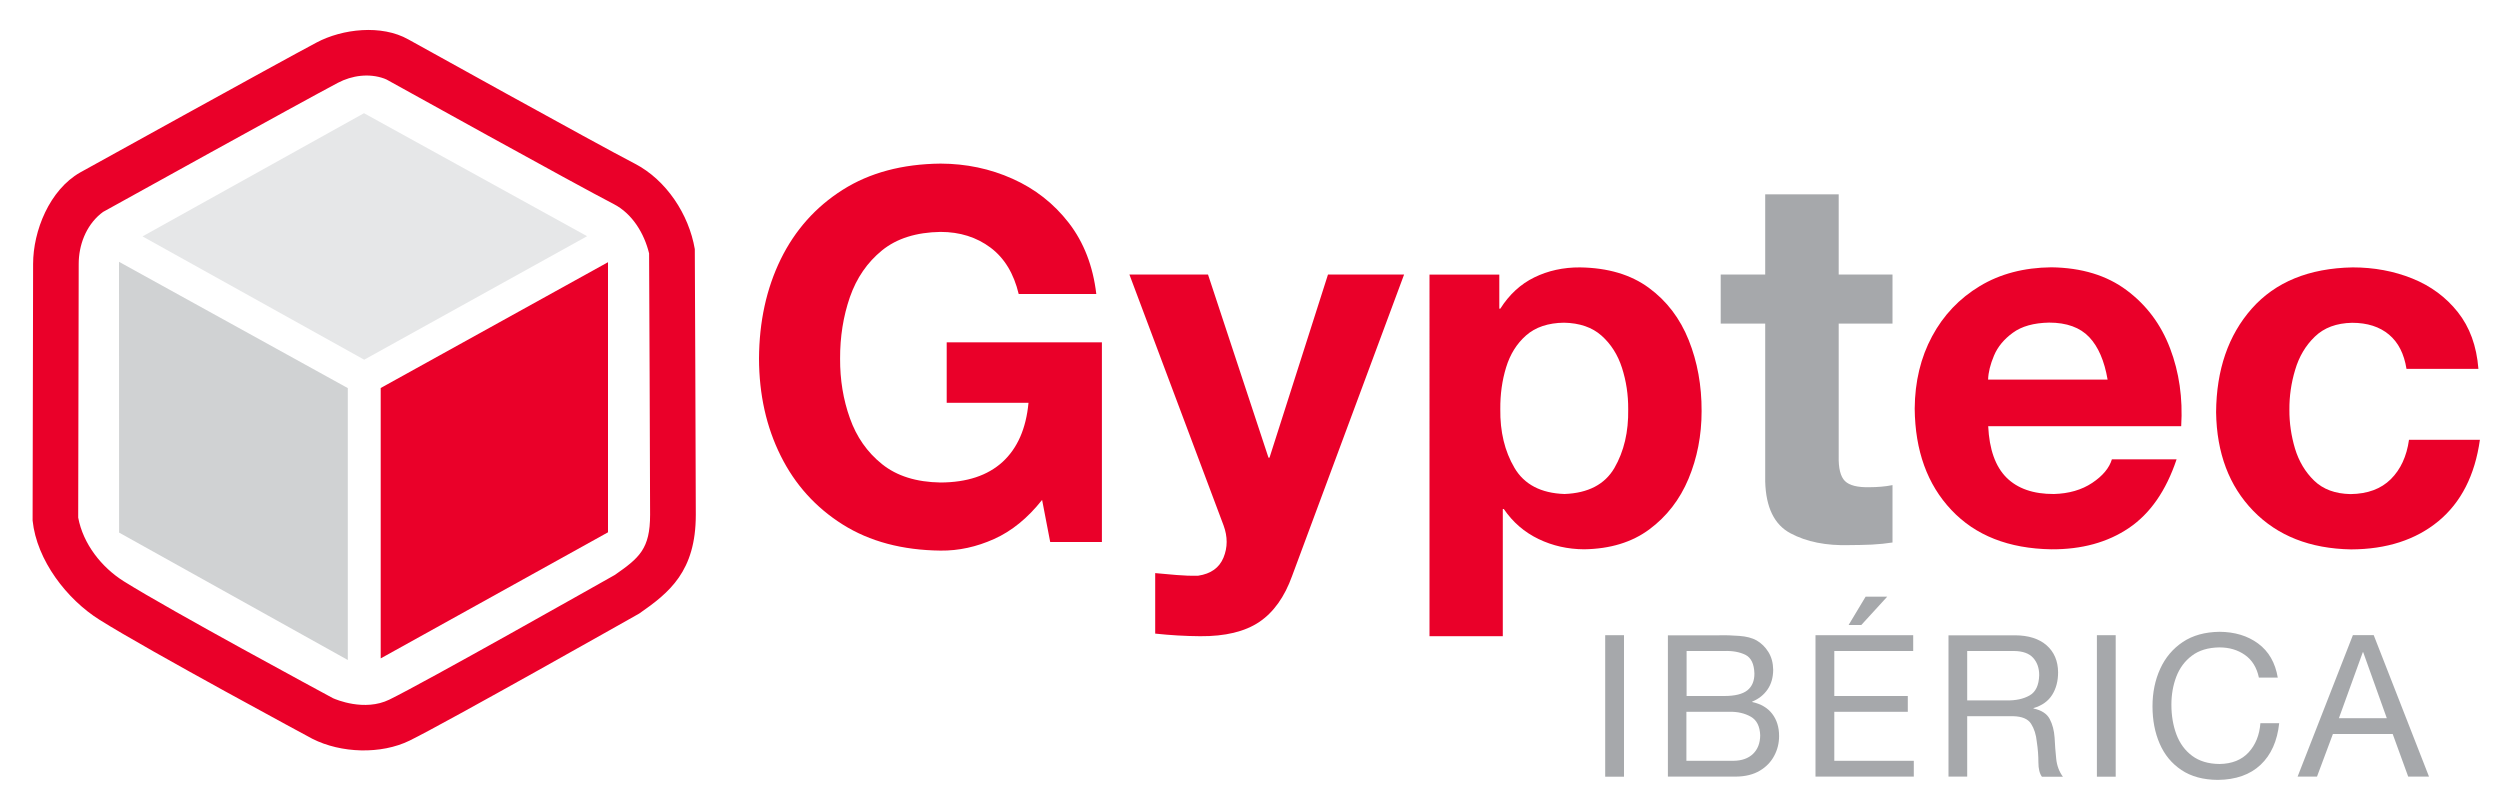
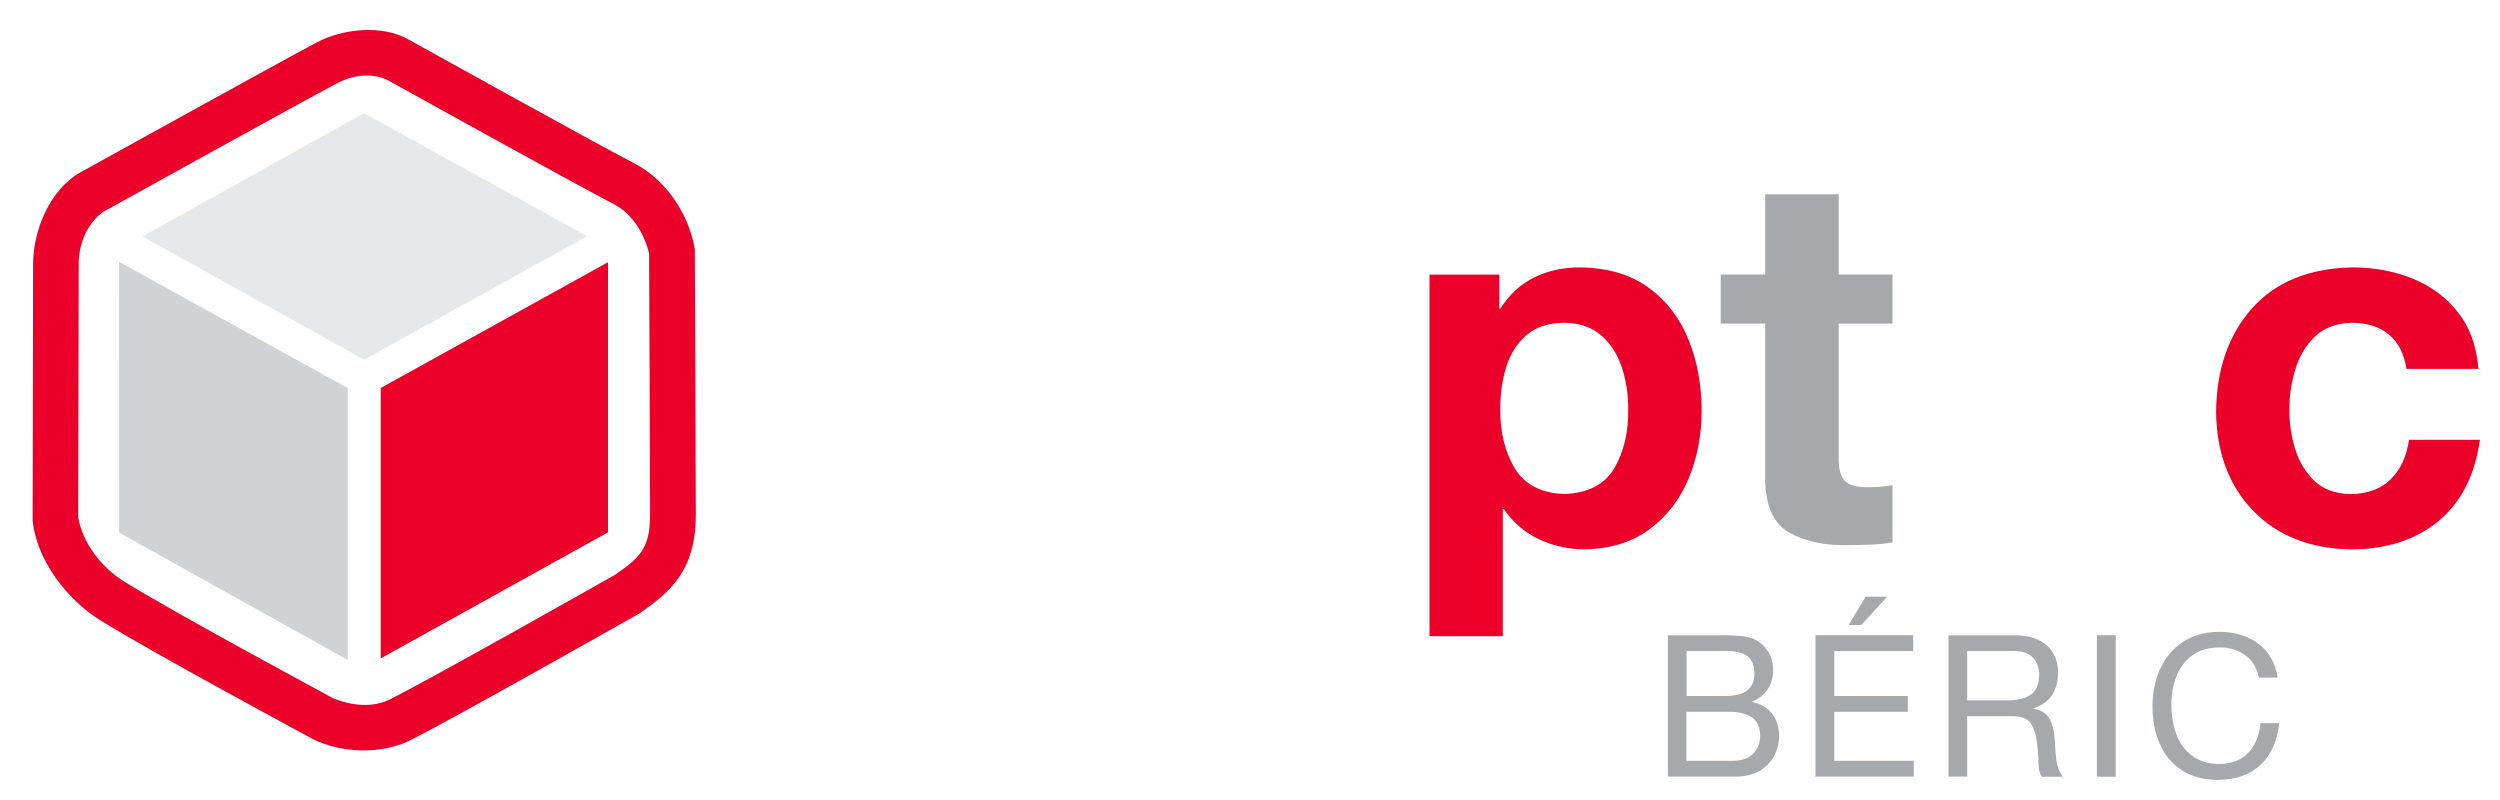
<svg xmlns="http://www.w3.org/2000/svg" version="1.1" id="Layer_1" x="0px" y="0px" viewBox="0 0 250 80" style="enable-background:new 0 0 250 80;" xml:space="preserve">
  <style type="text/css"> .st0{fill:#EA0029;} .st1{fill-rule:evenodd;clip-rule:evenodd;fill:#EA0029;} .st2{fill-rule:evenodd;clip-rule:evenodd;fill:#A6A8AB;} .st3{fill-rule:evenodd;clip-rule:evenodd;fill:#D0D2D3;} .st4{fill-rule:evenodd;clip-rule:evenodd;fill:#E6E7E8;} </style>
  <g>
    <path class="st0" d="M7.82,51.76c0.49,2.63,2.33,4.97,4.56,6.37c4.76,2.98,19.94,11.16,20.92,11.69c0.27,0.12,3.14,1.36,5.64,0.14 c3.53-1.72,21.11-11.66,22.55-12.47c2.45-1.71,3.52-2.6,3.52-6.02c0-4.19-0.09-23.74-0.1-26.13c-0.48-1.98-1.67-3.97-3.53-4.93 C57.54,18.43,39.43,8.38,38.65,7.95c0,0-0.09-0.04-0.24-0.1c-1.51-0.54-3.21-0.31-4.62,0.43c-3.71,1.96-22.26,12.23-23.48,12.91 c0,0-0.1,0.07-0.26,0.2c-1.46,1.22-2.18,3.12-2.18,5.01C7.87,31.18,7.83,49.75,7.82,51.76z M3.26,52.05c0,0,0.05-20.59,0.05-25.65 c0-3.33,1.65-7.41,4.7-9.15c0,0,19.8-10.96,23.65-13c2.58-1.37,6.49-1.82,9.17-0.31c0,0,18.75,10.41,22.66,12.43 c3.14,1.63,5.4,5.07,5.99,8.54c0,0,0.1,22.11,0.1,26.57c0,5.65-2.64,7.78-5.65,9.87c0,0-19.26,10.89-22.97,12.71 c-2.86,1.4-6.86,1.27-9.72-0.18c0,0-16.29-8.76-21.27-11.89C6.7,59.95,3.67,56.03,3.26,52.05z" />
-     <path class="st1" d="M105.02,54.2h5.17V34.23H94.67v6.05h8.18c-0.24,2.58-1.11,4.55-2.59,5.91c-1.49,1.36-3.56,2.05-6.21,2.06 c-2.42-0.04-4.37-0.65-5.85-1.84c-1.48-1.19-2.55-2.72-3.21-4.59c-0.67-1.87-0.99-3.85-0.98-5.95c-0.01-2.19,0.32-4.25,0.98-6.16 c0.67-1.92,1.74-3.47,3.21-4.67c1.48-1.2,3.43-1.81,5.85-1.85c1.94,0,3.61,0.53,5,1.57c1.39,1.04,2.33,2.59,2.82,4.64h7.76 c-0.33-2.8-1.25-5.17-2.75-7.11c-1.5-1.94-3.38-3.41-5.62-4.41c-2.25-1.01-4.65-1.51-7.2-1.52c-3.83,0.04-7.09,0.91-9.79,2.62 c-2.7,1.71-4.77,4.03-6.2,6.95c-1.43,2.93-2.15,6.24-2.17,9.93c0.01,3.59,0.73,6.83,2.17,9.72c1.43,2.88,3.5,5.17,6.2,6.87 c2.7,1.7,5.97,2.57,9.79,2.61c1.81,0.02,3.59-0.37,5.35-1.16c1.76-0.79,3.36-2.09,4.8-3.91L105.02,54.2z" />
-     <path class="st1" d="M140.41,27.45h-7.61l-5.85,18.32h-0.1l-6.05-18.32h-7.86l9.42,25.1c0.41,1.12,0.41,2.19-0.01,3.21 c-0.42,1.02-1.26,1.62-2.53,1.81c-0.73,0.02-1.45-0.01-2.17-0.07c-0.72-0.07-1.43-0.13-2.13-0.19v6.05c1.5,0.16,3,0.25,4.5,0.26 c2.5,0.02,4.47-0.46,5.9-1.42c1.43-0.96,2.54-2.5,3.3-4.63L140.41,27.45z" />
    <path class="st1" d="M142.94,63.62h7.34V50.9h0.1c0.9,1.32,2.06,2.32,3.47,3c1.41,0.68,2.93,1.02,4.56,1.03 c2.6-0.04,4.78-0.7,6.52-1.99c1.74-1.29,3.05-2.98,3.92-5.06c0.87-2.08,1.31-4.34,1.31-6.76c0.01-2.57-0.42-4.94-1.29-7.11 s-2.19-3.91-3.99-5.23c-1.8-1.32-4.09-2-6.88-2.04c-1.67-0.01-3.2,0.33-4.57,1c-1.37,0.67-2.51,1.72-3.4,3.13h-0.1v-3.41h-6.98 V63.62z M156.45,49.4c-2.35-0.08-4.02-0.95-5-2.61c-0.98-1.66-1.45-3.62-1.42-5.88c-0.01-1.48,0.18-2.87,0.58-4.17 c0.4-1.31,1.06-2.37,2-3.2c0.93-0.82,2.2-1.25,3.79-1.27c1.56,0.03,2.82,0.46,3.76,1.3c0.94,0.84,1.62,1.91,2.04,3.22 c0.42,1.31,0.63,2.68,0.62,4.13c0.04,2.26-0.42,4.22-1.38,5.88C160.48,48.44,158.82,49.31,156.45,49.4z" />
    <path class="st2" d="M183.86,19.43h-7.34v8.02h-4.45v4.91h4.45v15.79c0.07,2.59,0.91,4.32,2.53,5.18c1.61,0.86,3.58,1.25,5.9,1.18 c0.74,0,1.48-0.02,2.23-0.05c0.75-0.04,1.44-0.11,2.07-0.21v-5.74c-0.39,0.08-0.77,0.13-1.14,0.16c-0.37,0.03-0.75,0.05-1.14,0.05 c-1.22,0.03-2.04-0.18-2.48-0.62c-0.44-0.44-0.65-1.27-0.62-2.49V32.36h5.38v-4.91h-5.38V19.43z" />
-     <path class="st1" d="M218.12,42.61c0.17-2.79-0.2-5.38-1.11-7.77c-0.91-2.4-2.36-4.34-4.35-5.82c-1.98-1.48-4.49-2.25-7.53-2.29 c-2.73,0.03-5.11,0.65-7.15,1.88c-2.04,1.23-3.63,2.9-4.77,5.02c-1.14,2.12-1.72,4.53-1.74,7.23c0.04,4.21,1.26,7.59,3.67,10.14 c2.4,2.55,5.73,3.86,9.99,3.93c3.04,0.02,5.63-0.69,7.76-2.13c2.13-1.44,3.72-3.73,4.77-6.87h-6.47c-0.26,0.87-0.92,1.66-1.97,2.36 c-1.05,0.7-2.33,1.07-3.83,1.11c-2.05,0.01-3.63-0.54-4.74-1.64c-1.11-1.11-1.72-2.82-1.83-5.14H218.12z M198.81,37.96 c0.02-0.72,0.22-1.52,0.59-2.4c0.37-0.88,1-1.64,1.88-2.28c0.88-0.65,2.09-0.99,3.63-1.02c1.76,0,3.1,0.49,4.01,1.45 c0.91,0.96,1.52,2.38,1.84,4.25H198.81z" />
    <path class="st1" d="M247.84,36.87c-0.18-2.28-0.87-4.16-2.06-5.66s-2.71-2.62-4.55-3.36c-1.84-0.74-3.83-1.11-5.96-1.11 c-4.37,0.08-7.73,1.46-10.09,4.12c-2.35,2.66-3.54,6.12-3.57,10.37c0.06,4.08,1.3,7.37,3.72,9.86c2.42,2.49,5.68,3.78,9.78,3.85 c3.56-0.01,6.47-0.96,8.73-2.82c2.26-1.87,3.65-4.58,4.15-8.14h-7.09c-0.23,1.65-0.84,2.97-1.82,3.94s-2.32,1.47-4.03,1.49 c-1.53-0.03-2.74-0.48-3.63-1.34c-0.89-0.86-1.53-1.93-1.92-3.21c-0.38-1.28-0.57-2.58-0.56-3.89c-0.01-1.35,0.18-2.68,0.58-4 c0.39-1.32,1.05-2.43,1.97-3.31c0.92-0.89,2.16-1.35,3.72-1.38c1.53,0,2.76,0.4,3.69,1.18c0.93,0.78,1.51,1.92,1.75,3.43H247.84z" />
    <polygon class="st3" points="11.9,26.18 34.78,38.81 34.78,66 11.91,53.26 " />
    <polygon class="st1" points="38.07,65.84 60.8,53.23 60.8,26.22 38.07,38.8 " />
    <polygon class="st4" points="36.42,35.97 58.71,23.62 36.4,11.32 14.25,23.64 " />
-     <rect x="160.52" y="63.52" class="st2" width="1.88" height="14.15" />
    <path class="st2" d="M168.65,71.18h4.3c0.82-0.02,1.53,0.15,2.13,0.49c0.6,0.34,0.91,0.97,0.94,1.87c-0.01,0.78-0.25,1.4-0.72,1.85 c-0.47,0.45-1.12,0.68-1.94,0.69h-4.72V71.18z M166.77,77.66h6.84c0.94-0.01,1.73-0.21,2.37-0.59c0.64-0.38,1.12-0.88,1.44-1.49 c0.33-0.61,0.49-1.27,0.49-1.98c0-0.88-0.23-1.62-0.69-2.22c-0.46-0.6-1.13-0.99-2-1.18v-0.04c0.66-0.27,1.17-0.68,1.54-1.22 c0.37-0.54,0.55-1.19,0.56-1.95c-0.01-0.7-0.17-1.29-0.48-1.79c-0.31-0.5-0.7-0.88-1.18-1.16c-0.45-0.25-1.03-0.4-1.72-0.45 c-0.7-0.05-1.37-0.08-2.02-0.06h-5.13V77.66z M168.65,65.1h3.77c0.84-0.03,1.54,0.1,2.12,0.38c0.57,0.29,0.87,0.9,0.9,1.86 c0.01,0.74-0.23,1.31-0.7,1.69c-0.48,0.38-1.25,0.57-2.31,0.57h-3.77V65.1z" />
-     <path class="st2" d="M184.86,62.5h1.27l2.59-2.83h-2.16L184.86,62.5z M181.55,77.66h9.83v-1.58h-7.95v-4.9h7.35V69.6h-7.35v-4.5 h7.89v-1.58h-9.77V77.66z" />
+     <path class="st2" d="M184.86,62.5h1.27l2.59-2.83h-2.16L184.86,62.5M181.55,77.66h9.83v-1.58h-7.95v-4.9h7.35V69.6h-7.35v-4.5 h7.89v-1.58h-9.77V77.66z" />
    <path class="st2" d="M196.72,70.04V65.1h4.68c0.88,0.01,1.52,0.24,1.92,0.69c0.4,0.45,0.6,1.02,0.6,1.73 c-0.03,1.01-0.35,1.68-0.97,2.03c-0.62,0.35-1.39,0.51-2.3,0.49H196.72z M194.84,77.66h1.88v-6.04h4.6 c0.88,0.02,1.48,0.27,1.79,0.76c0.31,0.49,0.5,1.08,0.57,1.8c0.11,0.72,0.16,1.4,0.16,2.05c0,0.65,0.12,1.13,0.35,1.44h2.1 c-0.37-0.5-0.6-1.1-0.67-1.8c-0.07-0.7-0.13-1.4-0.16-2.11c-0.05-0.71-0.21-1.33-0.49-1.86c-0.28-0.53-0.82-0.88-1.62-1.05v-0.04 c0.85-0.25,1.47-0.69,1.87-1.33c0.4-0.64,0.59-1.39,0.59-2.25c-0.01-1.14-0.4-2.04-1.15-2.7c-0.76-0.66-1.8-0.99-3.15-1h-6.66 V77.66z" />
    <rect x="209.69" y="63.52" class="st2" width="1.88" height="14.15" />
    <path class="st2" d="M227.78,67.78c-0.25-1.51-0.91-2.65-1.97-3.43c-1.06-0.78-2.35-1.16-3.86-1.17c-1.46,0.02-2.68,0.36-3.67,1.02 c-0.99,0.66-1.75,1.56-2.26,2.68c-0.51,1.12-0.77,2.37-0.77,3.75c0,1.39,0.24,2.64,0.72,3.74c0.48,1.11,1.2,1.98,2.17,2.63 c0.97,0.65,2.18,0.98,3.65,0.99c1.79-0.02,3.22-0.52,4.27-1.51c1.05-0.99,1.67-2.38,1.86-4.16h-1.88 c-0.09,1.19-0.49,2.17-1.18,2.92c-0.69,0.75-1.66,1.14-2.9,1.16c-1.13-0.01-2.04-0.29-2.75-0.82c-0.71-0.53-1.23-1.24-1.57-2.14 c-0.33-0.89-0.5-1.88-0.5-2.97c0-1,0.16-1.93,0.49-2.8c0.33-0.86,0.85-1.57,1.56-2.1c0.71-0.54,1.62-0.81,2.74-0.83 c1,0,1.85,0.25,2.57,0.76c0.71,0.5,1.18,1.26,1.39,2.26H227.78z" />
-     <path class="st2" d="M229.76,77.66h1.94l1.59-4.26h5.98l1.55,4.26h2.08l-5.53-14.15h-2.08L229.76,77.66z M236.28,65.22h0.04 l2.36,6.6h-4.79L236.28,65.22z" />
  </g>
</svg>